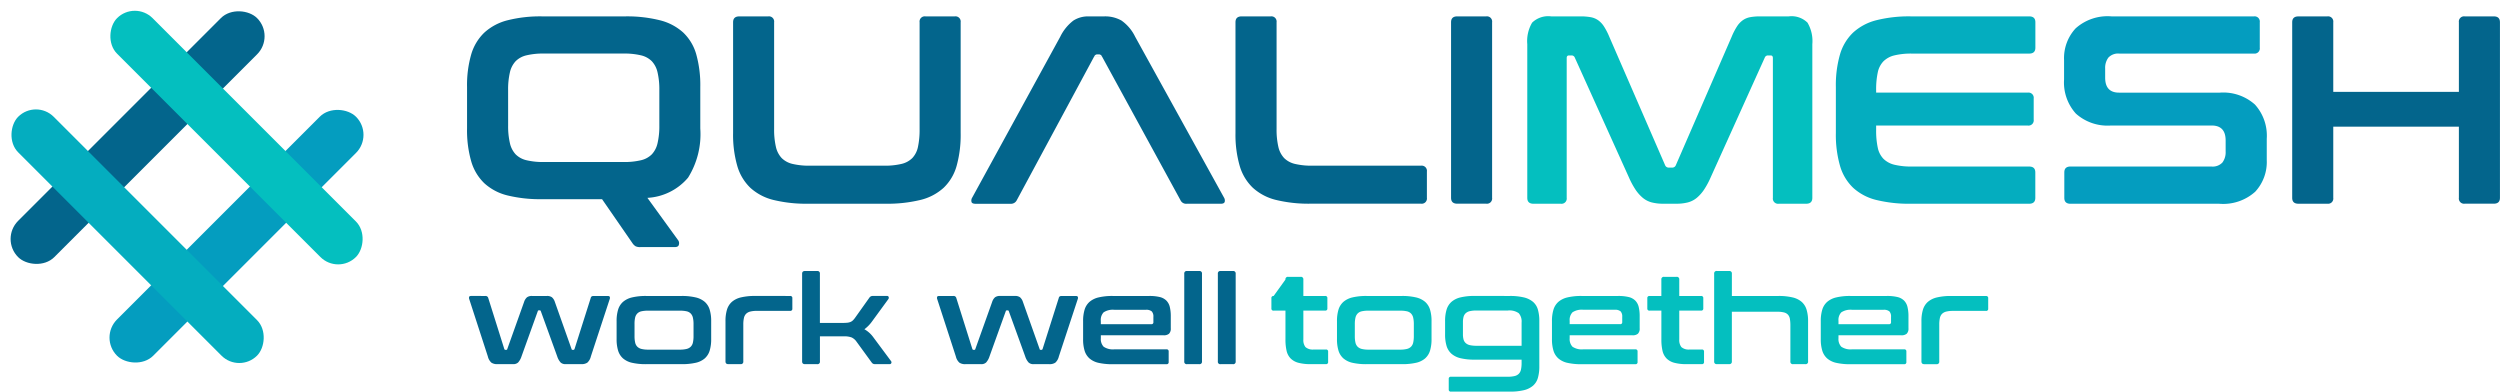
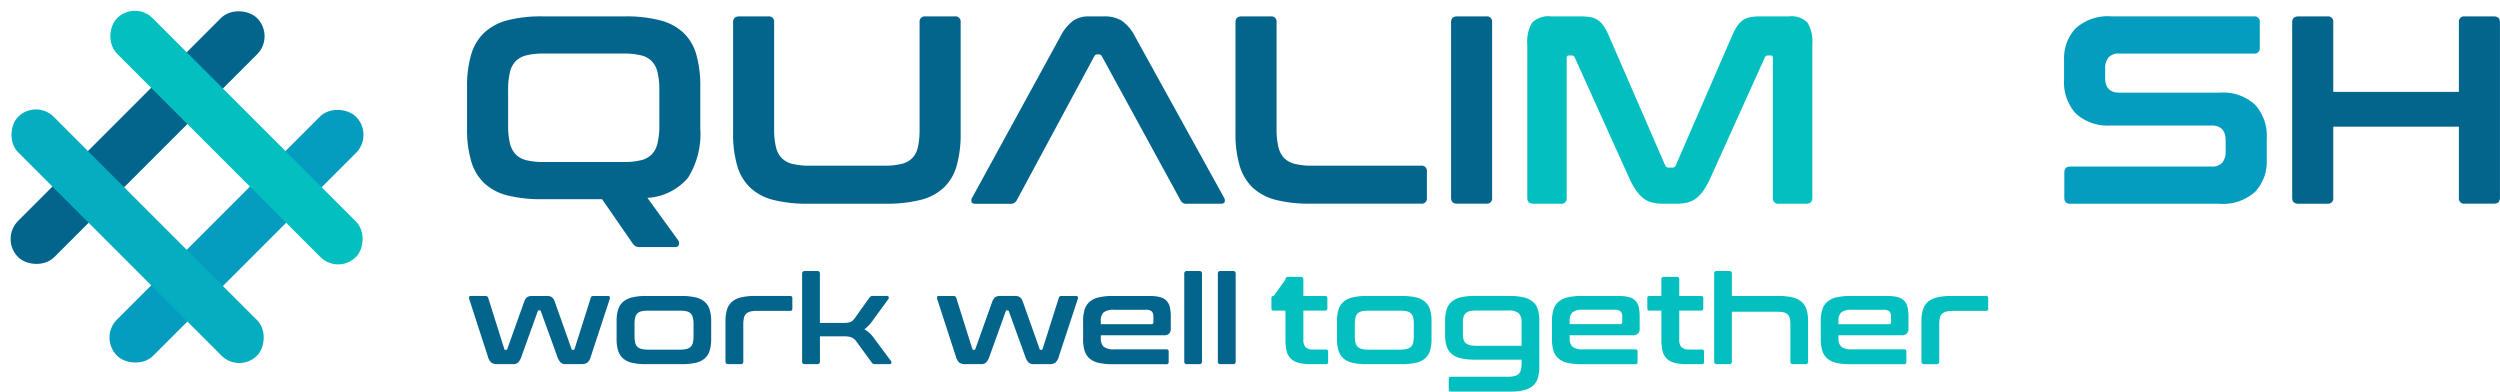
<svg xmlns="http://www.w3.org/2000/svg" id="Component_5_7" data-name="Component 5 – 7" width="141.002" height="22.087" viewBox="0 0 141.002 22.087">
  <g id="Group_11" data-name="Group 11" transform="translate(26.342 0.924)">
    <g id="Group_3" data-name="Group 3" transform="translate(0)">
      <g id="Group_1" data-name="Group 1">
        <path id="Path_2" data-name="Path 2" d="M83.2-14a3.174,3.174,0,0,1,.575.045,1.063,1.063,0,0,1,.424.174,1.274,1.274,0,0,1,.325.347,3.62,3.62,0,0,1,.3.581l3.149,7.246a.214.214,0,0,0,.212.136h.182a.214.214,0,0,0,.212-.136l3.149-7.246a3.62,3.62,0,0,1,.3-.581,1.274,1.274,0,0,1,.325-.347,1.06,1.06,0,0,1,.416-.174A3.047,3.047,0,0,1,93.325-14h1.62a1.28,1.28,0,0,1,1.06.355,2.047,2.047,0,0,1,.272,1.215v8.665q0,.332-.348.332H94.385a.294.294,0,0,1-.333-.332v-7.88q0-.151-.121-.151h-.136a.188.188,0,0,0-.2.121L90.54-4.913a4.493,4.493,0,0,1-.371.687,2.166,2.166,0,0,1-.409.46,1.311,1.311,0,0,1-.5.257,2.548,2.548,0,0,1-.659.075h-.727a2.548,2.548,0,0,1-.659-.075,1.312,1.312,0,0,1-.5-.257,2.166,2.166,0,0,1-.409-.46,4.491,4.491,0,0,1-.371-.687L82.88-11.675a.188.188,0,0,0-.2-.121h-.136q-.121,0-.121.151v7.88a.294.294,0,0,1-.333.332H80.548q-.348,0-.348-.332V-12.43a2.047,2.047,0,0,1,.272-1.215A1.3,1.3,0,0,1,81.547-14Z" transform="translate(-20.402 14)" fill="#04bfbf" />
-         <path id="Path_4" data-name="Path 4" d="M114.82-14q.348,0,.348.332v1.434q0,.332-.348.332H108.2a4.054,4.054,0,0,0-.976.1,1.317,1.317,0,0,0-.621.332,1.268,1.268,0,0,0-.325.634,4.552,4.552,0,0,0-.091.989V-9.7h8.553a.294.294,0,0,1,.333.332v1.193a.294.294,0,0,1-.333.332h-8.553v.257a4.552,4.552,0,0,0,.091.989,1.268,1.268,0,0,0,.325.634,1.317,1.317,0,0,0,.621.332,4.054,4.054,0,0,0,.976.1h6.616q.348,0,.348.332v1.434q0,.332-.348.332h-6.661a7.771,7.771,0,0,1-1.953-.211,2.986,2.986,0,0,1-1.31-.687,2.776,2.776,0,0,1-.742-1.238,6.344,6.344,0,0,1-.235-1.849v-2.6a6.266,6.266,0,0,1,.235-1.842,2.777,2.777,0,0,1,.742-1.23,3.049,3.049,0,0,1,1.31-.694A7.516,7.516,0,0,1,108.159-14Z" transform="translate(-26.713 14)" fill="#04adbf" />
        <path id="Path_5" data-name="Path 5" d="M131.543-14a.294.294,0,0,1,.333.332v1.434a.294.294,0,0,1-.333.332h-7.584a.753.753,0,0,0-.621.226.962.962,0,0,0-.182.619v.513q0,.845.787.845h5.677a2.678,2.678,0,0,1,1.983.672A2.618,2.618,0,0,1,132.27-7.1v1.208a2.467,2.467,0,0,1-.651,1.781,2.7,2.7,0,0,1-2.029.679H121.2q-.348,0-.348-.332V-5.2q0-.332.348-.332h7.948a.753.753,0,0,0,.621-.226.962.962,0,0,0,.182-.619V-7q0-.845-.787-.845h-5.677a2.678,2.678,0,0,1-1.983-.672,2.618,2.618,0,0,1-.666-1.925v-1.1a2.467,2.467,0,0,1,.651-1.781A2.7,2.7,0,0,1,123.52-14Z" transform="translate(-30.765 14)" fill="#049dbf" />
        <path id="Path_6" data-name="Path 6" d="M140.2-14a.294.294,0,0,1,.333.332v3.925h7.085v-3.925a.294.294,0,0,1,.333-.332h1.635q.348,0,.348.332v9.9q0,.332-.348.332h-1.635a.294.294,0,0,1-.333-.332V-7.781h-7.085v4.015a.294.294,0,0,1-.333.332h-1.635q-.348,0-.348-.332v-9.9q0-.332.348-.332Z" transform="translate(-35.277 14)" fill="#03658c" />
        <path id="Path_3" data-name="Path 3" d="M10.077-14a7.6,7.6,0,0,1,1.96.219,3.049,3.049,0,0,1,1.317.694,2.72,2.72,0,0,1,.734,1.23,6.463,6.463,0,0,1,.227,1.842v2.34a4.625,4.625,0,0,1-.689,2.77,3.228,3.228,0,0,1-2.294,1.14l1.741,2.4a.286.286,0,0,1,.038.226q-.023.151-.235.151H10.94a.576.576,0,0,1-.272-.045.615.615,0,0,1-.151-.136L8.775-3.69H5.4A7.771,7.771,0,0,1,3.446-3.9a2.986,2.986,0,0,1-1.309-.687,2.776,2.776,0,0,1-.742-1.238A6.344,6.344,0,0,1,1.16-7.675v-2.34a6.266,6.266,0,0,1,.235-1.842,2.777,2.777,0,0,1,.742-1.23,3.048,3.048,0,0,1,1.309-.694A7.516,7.516,0,0,1,5.4-14Zm-6.6,6.159a4.214,4.214,0,0,0,.1.989,1.353,1.353,0,0,0,.325.634,1.267,1.267,0,0,0,.613.332,4.054,4.054,0,0,0,.976.1h4.5a4.054,4.054,0,0,0,.976-.1,1.267,1.267,0,0,0,.613-.332,1.353,1.353,0,0,0,.325-.634,4.214,4.214,0,0,0,.1-.989V-9.849a4.214,4.214,0,0,0-.1-.989,1.353,1.353,0,0,0-.325-.634,1.267,1.267,0,0,0-.613-.332,4.054,4.054,0,0,0-.976-.1H5.49a4.054,4.054,0,0,0-.976.1,1.267,1.267,0,0,0-.613.332,1.353,1.353,0,0,0-.325.634,4.214,4.214,0,0,0-.1.989ZM18.146-14a.294.294,0,0,1,.333.332v6.023a4.293,4.293,0,0,0,.1,1,1.353,1.353,0,0,0,.325.634,1.267,1.267,0,0,0,.613.332,4.054,4.054,0,0,0,.976.1h4.193a4.054,4.054,0,0,0,.976-.1,1.267,1.267,0,0,0,.613-.332,1.3,1.3,0,0,0,.318-.634,4.638,4.638,0,0,0,.091-1v-6.023A.294.294,0,0,1,27.017-14h1.65a.294.294,0,0,1,.333.332v6.249a6.543,6.543,0,0,1-.227,1.849,2.72,2.72,0,0,1-.734,1.238,2.988,2.988,0,0,1-1.317.687,7.863,7.863,0,0,1-1.96.211H20.4a7.771,7.771,0,0,1-1.953-.211,2.986,2.986,0,0,1-1.309-.687A2.776,2.776,0,0,1,16.4-5.569a6.344,6.344,0,0,1-.235-1.849v-6.249q0-.332.348-.332ZM37.1-14a1.866,1.866,0,0,1,.969.234,2.384,2.384,0,0,1,.772.913l5.011,9.072a.312.312,0,0,1,.038.249q-.038.1-.22.1H41.747a.347.347,0,0,1-.348-.2l-4.436-8.121h-.424L32.164-3.63a.365.365,0,0,1-.348.2H29.848q-.2,0-.235-.1a.312.312,0,0,1,.038-.249l4.965-9.072a2.55,2.55,0,0,1,.742-.913A1.531,1.531,0,0,1,36.206-14Zm-.56,2.249h.424a.185.185,0,0,0-.167-.106h-.091a.185.185,0,0,0-.167.106ZM46.485-14a.294.294,0,0,1,.333.332v6.023a4.293,4.293,0,0,0,.1,1,1.353,1.353,0,0,0,.325.634,1.267,1.267,0,0,0,.613.332,4.054,4.054,0,0,0,.976.1h6.131a.294.294,0,0,1,.333.332v1.479a.294.294,0,0,1-.333.332H48.741a7.771,7.771,0,0,1-1.953-.211,2.986,2.986,0,0,1-1.309-.687,2.776,2.776,0,0,1-.742-1.238A6.344,6.344,0,0,1,44.5-7.419v-6.249q0-.332.348-.332Zm12.156,0a.294.294,0,0,1,.333.332v9.9a.294.294,0,0,1-.333.332H57.007q-.348,0-.348-.332v-9.9q0-.332.348-.332Z" transform="translate(-1.16 14)" fill="#03658c" />
      </g>
    </g>
    <g id="Group_4" data-name="Group 4" transform="translate(0.109 14.361)">
      <path id="Path_15" data-name="Path 15" d="M1.287-15.092a.152.152,0,0,1,.162.112L2.355-12.1a.072.072,0,0,0,.07.049h.028q.063,0,.07-.049l.948-2.655a.584.584,0,0,1,.165-.263.46.46,0,0,1,.285-.074h.836a.46.46,0,0,1,.285.074.584.584,0,0,1,.165.263L6.148-12.1q.007.049.07.049h.028a.072.072,0,0,0,.07-.049L7.23-14.98q.021-.112.162-.112h.794q.091,0,.116.046a.165.165,0,0,1,0,.123L7.237-11.681a.685.685,0,0,1-.2.35.577.577,0,0,1-.341.084H5.811a.389.389,0,0,1-.281-.095.936.936,0,0,1-.19-.34l-.927-2.557a.06.06,0,0,0-.063-.042H4.308q-.056,0-.063.042l-.92,2.557a.936.936,0,0,1-.19.34.389.389,0,0,1-.281.095H1.968a.577.577,0,0,1-.341-.084.685.685,0,0,1-.2-.35L.374-14.924a.181.181,0,0,1,0-.123q.021-.046.119-.046Zm11.065,0a3.336,3.336,0,0,1,.794.081,1.2,1.2,0,0,1,.516.252.959.959,0,0,1,.277.441,2.188,2.188,0,0,1,.084.648v1.009a2.188,2.188,0,0,1-.084.648.959.959,0,0,1-.277.441,1.173,1.173,0,0,1-.516.249,3.482,3.482,0,0,1-.794.077H10.363a3.473,3.473,0,0,1-.8-.077,1.171,1.171,0,0,1-.513-.249.959.959,0,0,1-.277-.441,2.187,2.187,0,0,1-.084-.648V-13.67a2.188,2.188,0,0,1,.084-.648.959.959,0,0,1,.277-.441,1.2,1.2,0,0,1,.513-.252,3.327,3.327,0,0,1,.8-.081ZM9.7-12.836a1.636,1.636,0,0,0,.035.371.48.48,0,0,0,.123.235.507.507,0,0,0,.235.126,1.506,1.506,0,0,0,.372.039h1.791a1.541,1.541,0,0,0,.379-.039.507.507,0,0,0,.235-.126.48.48,0,0,0,.123-.235,1.636,1.636,0,0,0,.035-.371V-13.5a1.6,1.6,0,0,0-.035-.364.5.5,0,0,0-.123-.238.468.468,0,0,0-.235-.126,1.689,1.689,0,0,0-.379-.035H10.462a1.65,1.65,0,0,0-.372.035.468.468,0,0,0-.235.126.5.5,0,0,0-.123.238A1.6,1.6,0,0,0,9.7-13.5Zm8.775-2.256a.112.112,0,0,1,.126.126v.588a.112.112,0,0,1-.126.126H16.6a1.506,1.506,0,0,0-.372.039.507.507,0,0,0-.235.126.482.482,0,0,0-.123.238,1.646,1.646,0,0,0-.035.368v2.08a.136.136,0,0,1-.155.154h-.688q-.162,0-.162-.154v-2.27a2.187,2.187,0,0,1,.084-.648.959.959,0,0,1,.277-.441,1.2,1.2,0,0,1,.513-.252,3.327,3.327,0,0,1,.8-.081ZM20-16.5a.136.136,0,0,1,.155.154v2.774h1.293a2.489,2.489,0,0,0,.249-.011.651.651,0,0,0,.179-.042.443.443,0,0,0,.137-.088,1.06,1.06,0,0,0,.13-.154l.787-1.107a.3.3,0,0,1,.088-.091.234.234,0,0,1,.123-.028h.794a.092.092,0,0,1,.1.06.14.14,0,0,1-.028.13l-.906,1.24a2,2,0,0,1-.436.448,1.564,1.564,0,0,1,.5.448l1,1.345a.111.111,0,0,1,.018.116.1.1,0,0,1-.1.06H23.29a.316.316,0,0,1-.133-.021.253.253,0,0,1-.084-.077l-.857-1.177a.7.7,0,0,0-.27-.231,1.13,1.13,0,0,0-.432-.063H20.157V-11.4a.136.136,0,0,1-.155.154h-.688q-.162,0-.162-.154v-4.946q0-.154.162-.154Zm7.686,1.408a.152.152,0,0,1,.162.112l.906,2.879a.072.072,0,0,0,.07.049h.028q.063,0,.07-.049l.948-2.655a.584.584,0,0,1,.165-.263.46.46,0,0,1,.285-.074h.836a.46.46,0,0,1,.285.074.584.584,0,0,1,.165.263l.941,2.655q.007.049.07.049h.028a.072.072,0,0,0,.07-.049l.913-2.879q.021-.112.162-.112h.794q.091,0,.116.046a.165.165,0,0,1,0,.123l-1.068,3.243a.685.685,0,0,1-.2.35.577.577,0,0,1-.341.084h-.885a.389.389,0,0,1-.281-.095.936.936,0,0,1-.19-.34l-.927-2.557a.06.06,0,0,0-.063-.042h-.042q-.056,0-.063.042l-.92,2.557a.936.936,0,0,1-.19.34.389.389,0,0,1-.281.095h-.885a.577.577,0,0,1-.341-.084.685.685,0,0,1-.2-.35l-1.054-3.243a.181.181,0,0,1,0-.123q.021-.046.119-.046Zm11.044,0a2.474,2.474,0,0,1,.594.06.788.788,0,0,1,.372.2.755.755,0,0,1,.193.357,2.2,2.2,0,0,1,.056.536v.665a.4.4,0,0,1-.1.312.444.444,0,0,1-.3.088H36v.168a.625.625,0,0,0,.158.476.93.93,0,0,0,.615.147H39.7a.112.112,0,0,1,.126.126v.588a.112.112,0,0,1-.126.126H36.673a3.473,3.473,0,0,1-.8-.077,1.171,1.171,0,0,1-.513-.249.959.959,0,0,1-.277-.441A2.187,2.187,0,0,1,35-12.661V-13.67a2.187,2.187,0,0,1,.084-.648.959.959,0,0,1,.277-.441,1.2,1.2,0,0,1,.513-.252,3.327,3.327,0,0,1,.8-.081ZM36-13.5h2.845a.105.105,0,0,0,.119-.119v-.294a.426.426,0,0,0-.091-.308.478.478,0,0,0-.337-.091H36.771a.947.947,0,0,0-.615.144.623.623,0,0,0-.158.48Zm5.55-3a.136.136,0,0,1,.155.154V-11.4a.136.136,0,0,1-.155.154H40.86a.136.136,0,0,1-.155-.154v-4.946a.136.136,0,0,1,.155-.154Zm1.9,0a.136.136,0,0,1,.155.154V-11.4a.136.136,0,0,1-.155.154h-.688A.136.136,0,0,1,42.6-11.4v-4.946a.136.136,0,0,1,.155-.154Z" transform="translate(-0.363 16.5)" fill="#03658c" />
      <path id="Path_16" data-name="Path 16" d="M145.708-16.017a.136.136,0,0,1,.155-.154h.7a.136.136,0,0,1,.155.154v.925h1.229a.112.112,0,0,1,.126.126v.574a.112.112,0,0,1-.126.126h-1.229v1.625a.645.645,0,0,0,.119.431.618.618,0,0,0,.471.137h.681a.112.112,0,0,1,.126.126v.574a.112.112,0,0,1-.126.126h-.85a2.624,2.624,0,0,1-.7-.077.968.968,0,0,1-.439-.245.9.9,0,0,1-.228-.434,2.792,2.792,0,0,1-.063-.637v-1.625h-.667a.112.112,0,0,1-.126-.126v-.574a.112.112,0,0,1,.126-.126Zm6.569.925a3.336,3.336,0,0,1,.794.081,1.2,1.2,0,0,1,.516.252.959.959,0,0,1,.277.441,2.188,2.188,0,0,1,.084.648v1.009a2.188,2.188,0,0,1-.084.648.959.959,0,0,1-.277.441,1.173,1.173,0,0,1-.516.249,3.482,3.482,0,0,1-.794.077h-1.988a3.472,3.472,0,0,1-.8-.077,1.171,1.171,0,0,1-.513-.249.959.959,0,0,1-.277-.441,2.188,2.188,0,0,1-.084-.648V-13.67a2.188,2.188,0,0,1,.084-.648.959.959,0,0,1,.277-.441,1.2,1.2,0,0,1,.513-.252,3.327,3.327,0,0,1,.8-.081Zm-2.656,2.256a1.636,1.636,0,0,0,.035.371.48.48,0,0,0,.123.235.506.506,0,0,0,.235.126,1.505,1.505,0,0,0,.372.039h1.791a1.541,1.541,0,0,0,.379-.039.506.506,0,0,0,.235-.126.48.48,0,0,0,.123-.235,1.637,1.637,0,0,0,.035-.371V-13.5a1.6,1.6,0,0,0-.035-.364.5.5,0,0,0-.123-.238.468.468,0,0,0-.235-.126,1.689,1.689,0,0,0-.379-.035h-1.791a1.65,1.65,0,0,0-.372.035.468.468,0,0,0-.235.126.5.5,0,0,0-.123.238,1.6,1.6,0,0,0-.035.364Zm8.732-2.256a3.327,3.327,0,0,1,.8.081,1.254,1.254,0,0,1,.516.249.9.9,0,0,1,.277.438,2.277,2.277,0,0,1,.081.648v2.55a2.306,2.306,0,0,1-.081.655.922.922,0,0,1-.277.441,1.229,1.229,0,0,1-.516.252,3.327,3.327,0,0,1-.8.081h-3.309a.112.112,0,0,1-.126-.126v-.588a.112.112,0,0,1,.126-.126h3.211a1.541,1.541,0,0,0,.379-.039.506.506,0,0,0,.235-.126.482.482,0,0,0,.123-.238,1.684,1.684,0,0,0,.035-.375V-11.5h-2.641a3.327,3.327,0,0,1-.8-.081,1.2,1.2,0,0,1-.513-.252.959.959,0,0,1-.277-.441,2.215,2.215,0,0,1-.084-.655v-.736a2.215,2.215,0,0,1,.084-.655.959.959,0,0,1,.277-.441,1.2,1.2,0,0,1,.513-.252,3.327,3.327,0,0,1,.8-.081Zm-2.634,2.158a1.124,1.124,0,0,0,.035.3.43.43,0,0,0,.123.2.518.518,0,0,0,.235.116,1.65,1.65,0,0,0,.372.035h2.543v-1.31a.716.716,0,0,0-.158-.525.9.9,0,0,0-.615-.154h-1.77a1.65,1.65,0,0,0-.372.035.518.518,0,0,0-.235.116.43.43,0,0,0-.123.207,1.133,1.133,0,0,0-.035.3Zm8.753-2.158a2.474,2.474,0,0,1,.594.06.788.788,0,0,1,.372.2.755.755,0,0,1,.193.357,2.2,2.2,0,0,1,.056.536v.665a.4.4,0,0,1-.1.312.444.444,0,0,1-.3.088h-3.548v.168a.625.625,0,0,0,.158.476.93.93,0,0,0,.615.147h2.93a.112.112,0,0,1,.126.126v.588a.112.112,0,0,1-.126.126h-3.028a3.472,3.472,0,0,1-.8-.077,1.171,1.171,0,0,1-.513-.249.959.959,0,0,1-.277-.441,2.188,2.188,0,0,1-.084-.648V-13.67a2.188,2.188,0,0,1,.084-.648.959.959,0,0,1,.277-.441,1.2,1.2,0,0,1,.513-.252,3.327,3.327,0,0,1,.8-.081Zm-2.733,1.59h2.845a.105.105,0,0,0,.119-.119v-.294a.426.426,0,0,0-.091-.308.478.478,0,0,0-.337-.091h-1.763a.947.947,0,0,0-.615.144.623.623,0,0,0-.158.48Zm5.171-1.59v-.925a.136.136,0,0,1,.155-.154h.7a.136.136,0,0,1,.155.154v.925h1.229a.112.112,0,0,1,.126.126v.574a.112.112,0,0,1-.126.126h-1.229v1.625a.645.645,0,0,0,.119.431.618.618,0,0,0,.471.137h.681a.112.112,0,0,1,.126.126v.574a.112.112,0,0,1-.126.126h-.85a2.623,2.623,0,0,1-.7-.077.968.968,0,0,1-.439-.245.9.9,0,0,1-.228-.434,2.792,2.792,0,0,1-.063-.637v-1.625h-.667a.112.112,0,0,1-.126-.126v-.574a.112.112,0,0,1,.126-.126Zm3.822-1.408a.136.136,0,0,1,.155.154v1.254h2.627a3.336,3.336,0,0,1,.794.081,1.2,1.2,0,0,1,.516.252.959.959,0,0,1,.277.441,2.188,2.188,0,0,1,.084.648v2.27a.136.136,0,0,1-.155.154h-.688a.136.136,0,0,1-.155-.154v-2.031a2.044,2.044,0,0,0-.028-.368.47.47,0,0,0-.109-.238.457.457,0,0,0-.221-.126,1.42,1.42,0,0,0-.365-.039h-2.578v2.8a.136.136,0,0,1-.155.154h-.688a.136.136,0,0,1-.155-.154v-4.946a.136.136,0,0,1,.155-.154Zm8.9,1.408a2.474,2.474,0,0,1,.594.06.788.788,0,0,1,.372.2.755.755,0,0,1,.193.357,2.2,2.2,0,0,1,.056.536v.665a.4.4,0,0,1-.1.312.444.444,0,0,1-.3.088H176.9v.168a.625.625,0,0,0,.158.476.93.93,0,0,0,.615.147h2.93a.112.112,0,0,1,.126.126v.588a.112.112,0,0,1-.126.126h-3.028a3.472,3.472,0,0,1-.8-.077,1.171,1.171,0,0,1-.513-.249.959.959,0,0,1-.277-.441,2.188,2.188,0,0,1-.084-.648V-13.67a2.188,2.188,0,0,1,.084-.648.959.959,0,0,1,.277-.441,1.2,1.2,0,0,1,.513-.252,3.327,3.327,0,0,1,.8-.081ZM176.9-13.5h2.845a.105.105,0,0,0,.119-.119v-.294a.426.426,0,0,0-.091-.308.478.478,0,0,0-.337-.091h-1.763a.947.947,0,0,0-.615.144.623.623,0,0,0-.158.48Zm8.318-1.59a.112.112,0,0,1,.126.126v.588a.112.112,0,0,1-.126.126h-1.869a1.506,1.506,0,0,0-.372.039.506.506,0,0,0-.235.126.482.482,0,0,0-.123.238,1.646,1.646,0,0,0-.035.368v2.08a.136.136,0,0,1-.155.154h-.688q-.162,0-.162-.154v-2.27a2.188,2.188,0,0,1,.084-.648.959.959,0,0,1,.277-.441,1.2,1.2,0,0,1,.513-.252,3.327,3.327,0,0,1,.8-.081Z" transform="translate(-99.659 16.5)" fill="#04bfbf" />
    </g>
  </g>
  <g id="Group_31" data-name="Group 31" transform="translate(0)">
    <rect id="Rectangle_10" data-name="Rectangle 10" width="19.061" height="2.889" rx="1.444" transform="translate(21.099 7.605) rotate(135)" fill="#049dbf" />
    <rect id="Rectangle_11" data-name="Rectangle 11" width="19.061" height="2.889" rx="1.444" transform="translate(15.521 2.043) rotate(135)" fill="#03658c" />
    <rect id="Rectangle_13" data-name="Rectangle 13" width="19.053" height="2.834" rx="1.417" transform="translate(19.073 15.498) rotate(-135)" fill="#04bfbf" />
    <rect id="Rectangle_12" data-name="Rectangle 12" width="19.053" height="2.834" rx="1.417" transform="translate(13.495 21.061) rotate(-135)" fill="#04adbf" />
  </g>
</svg>